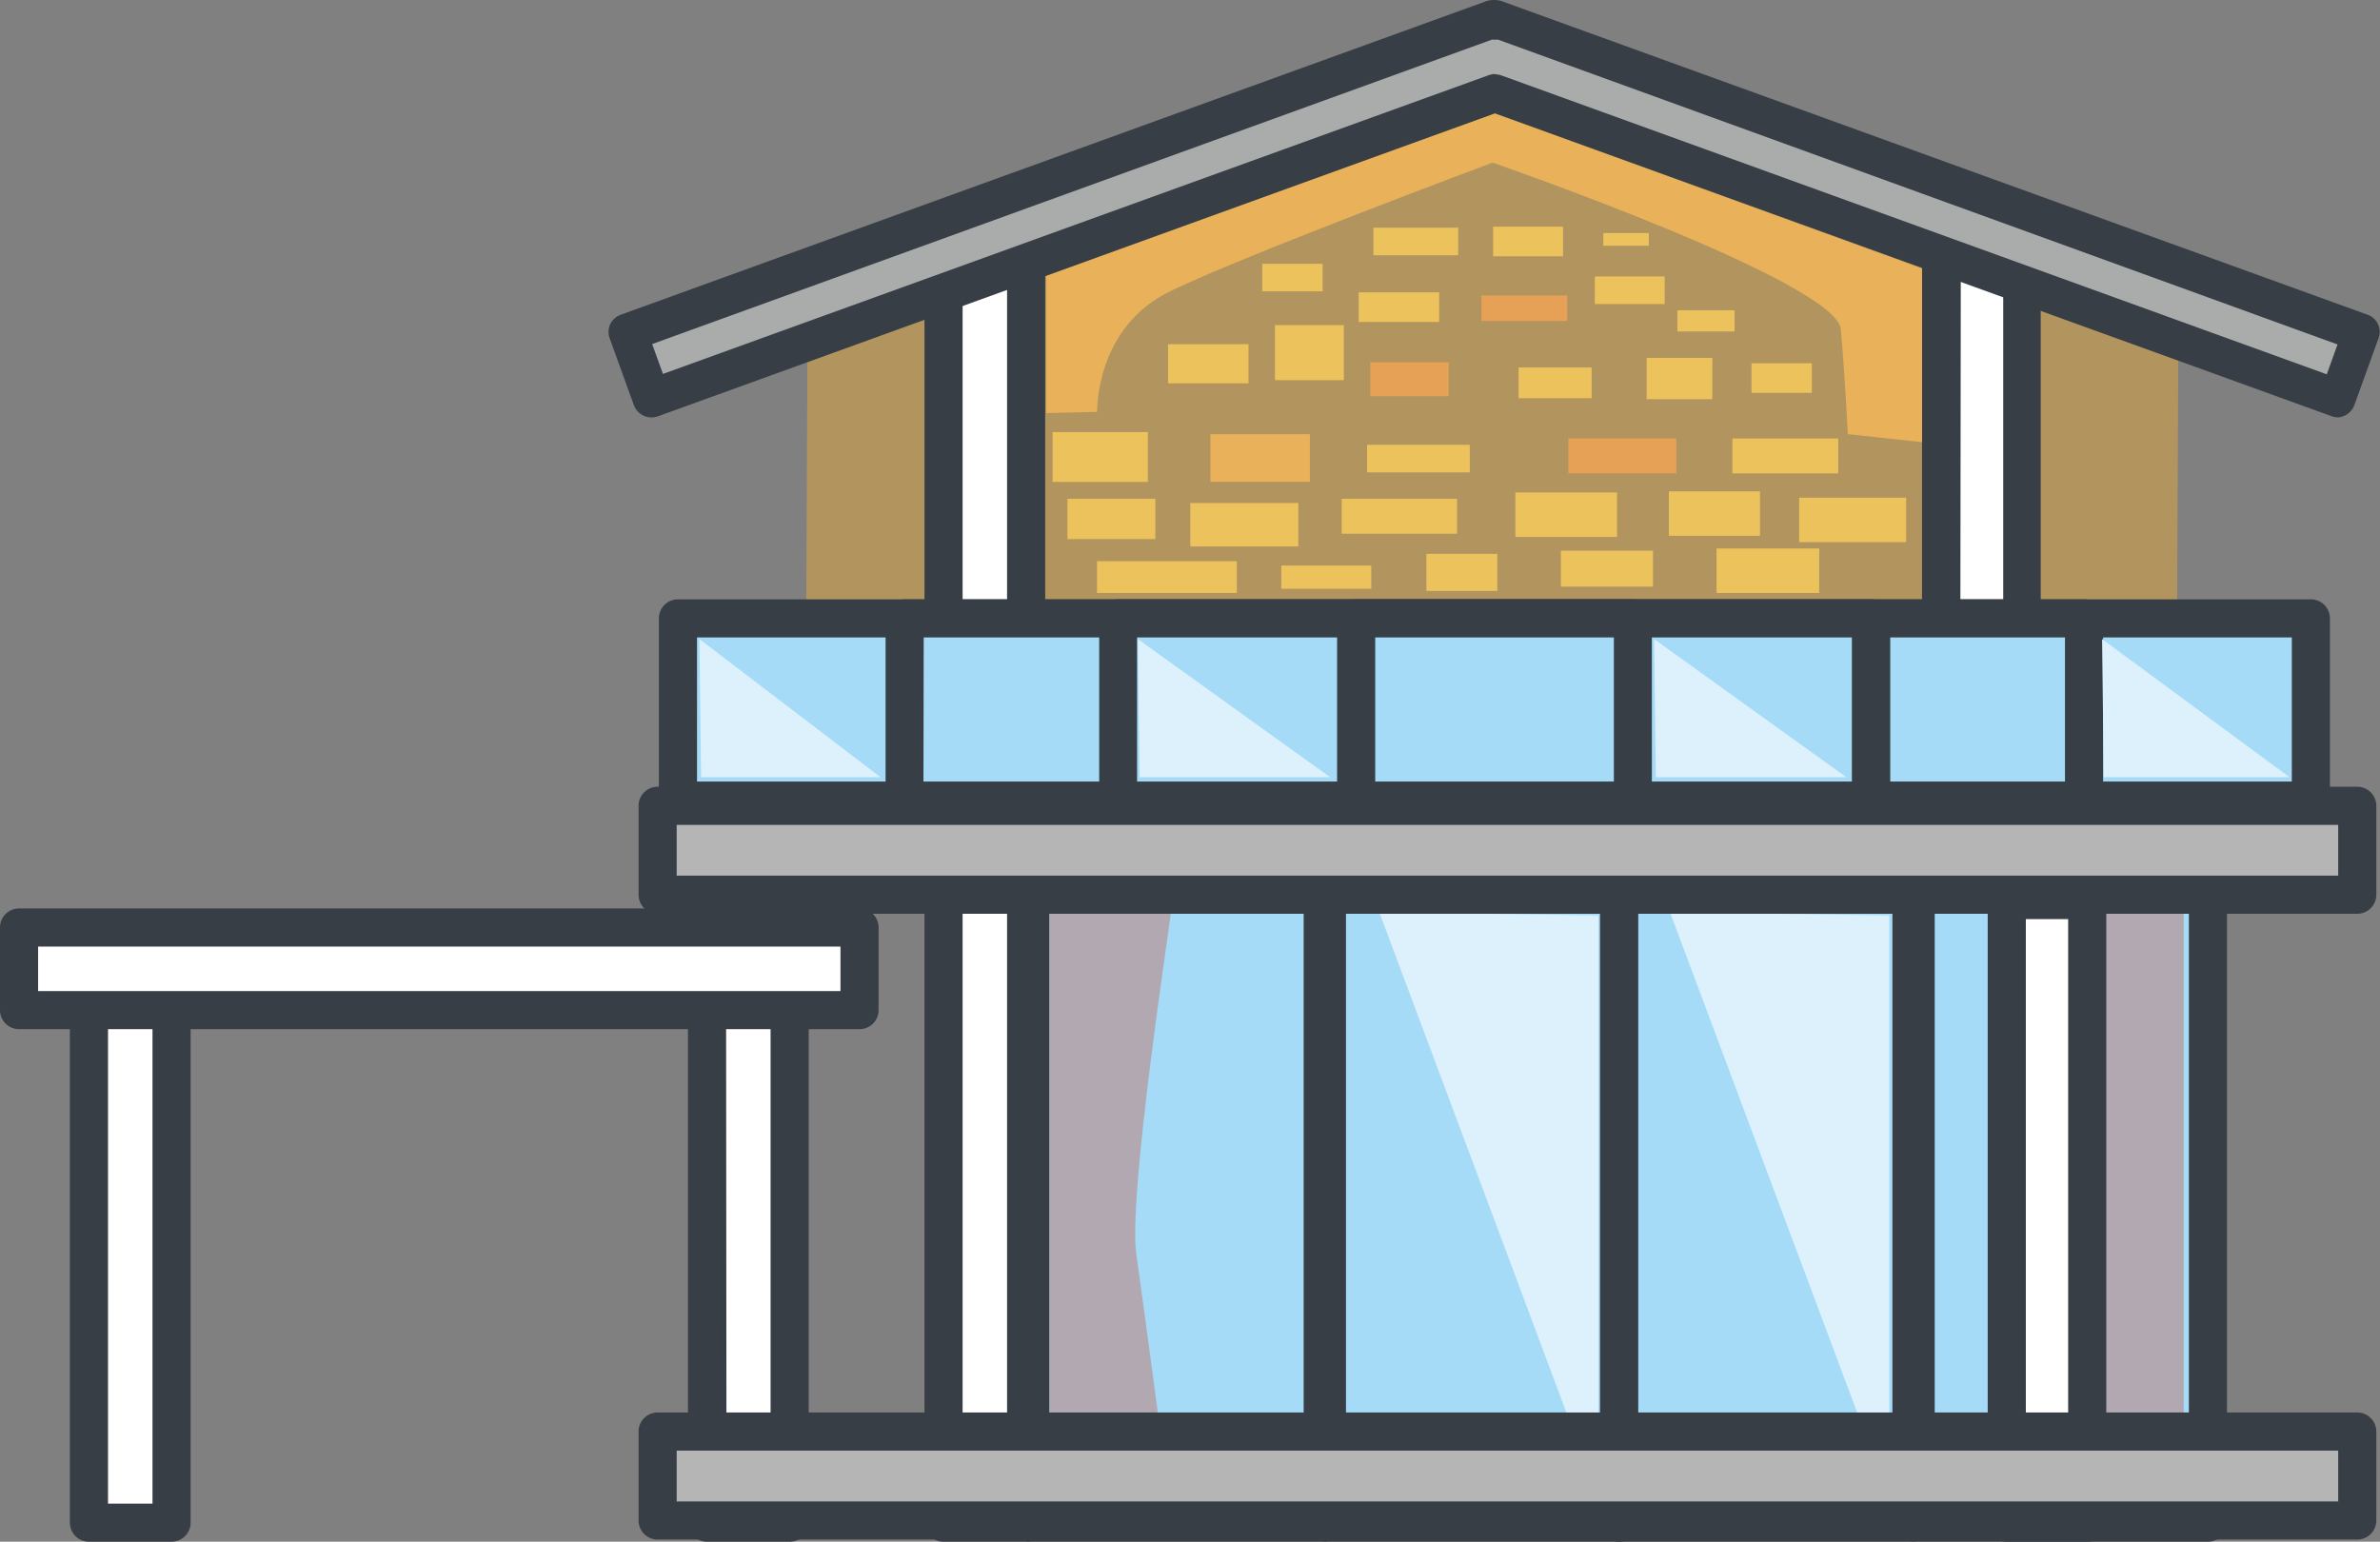
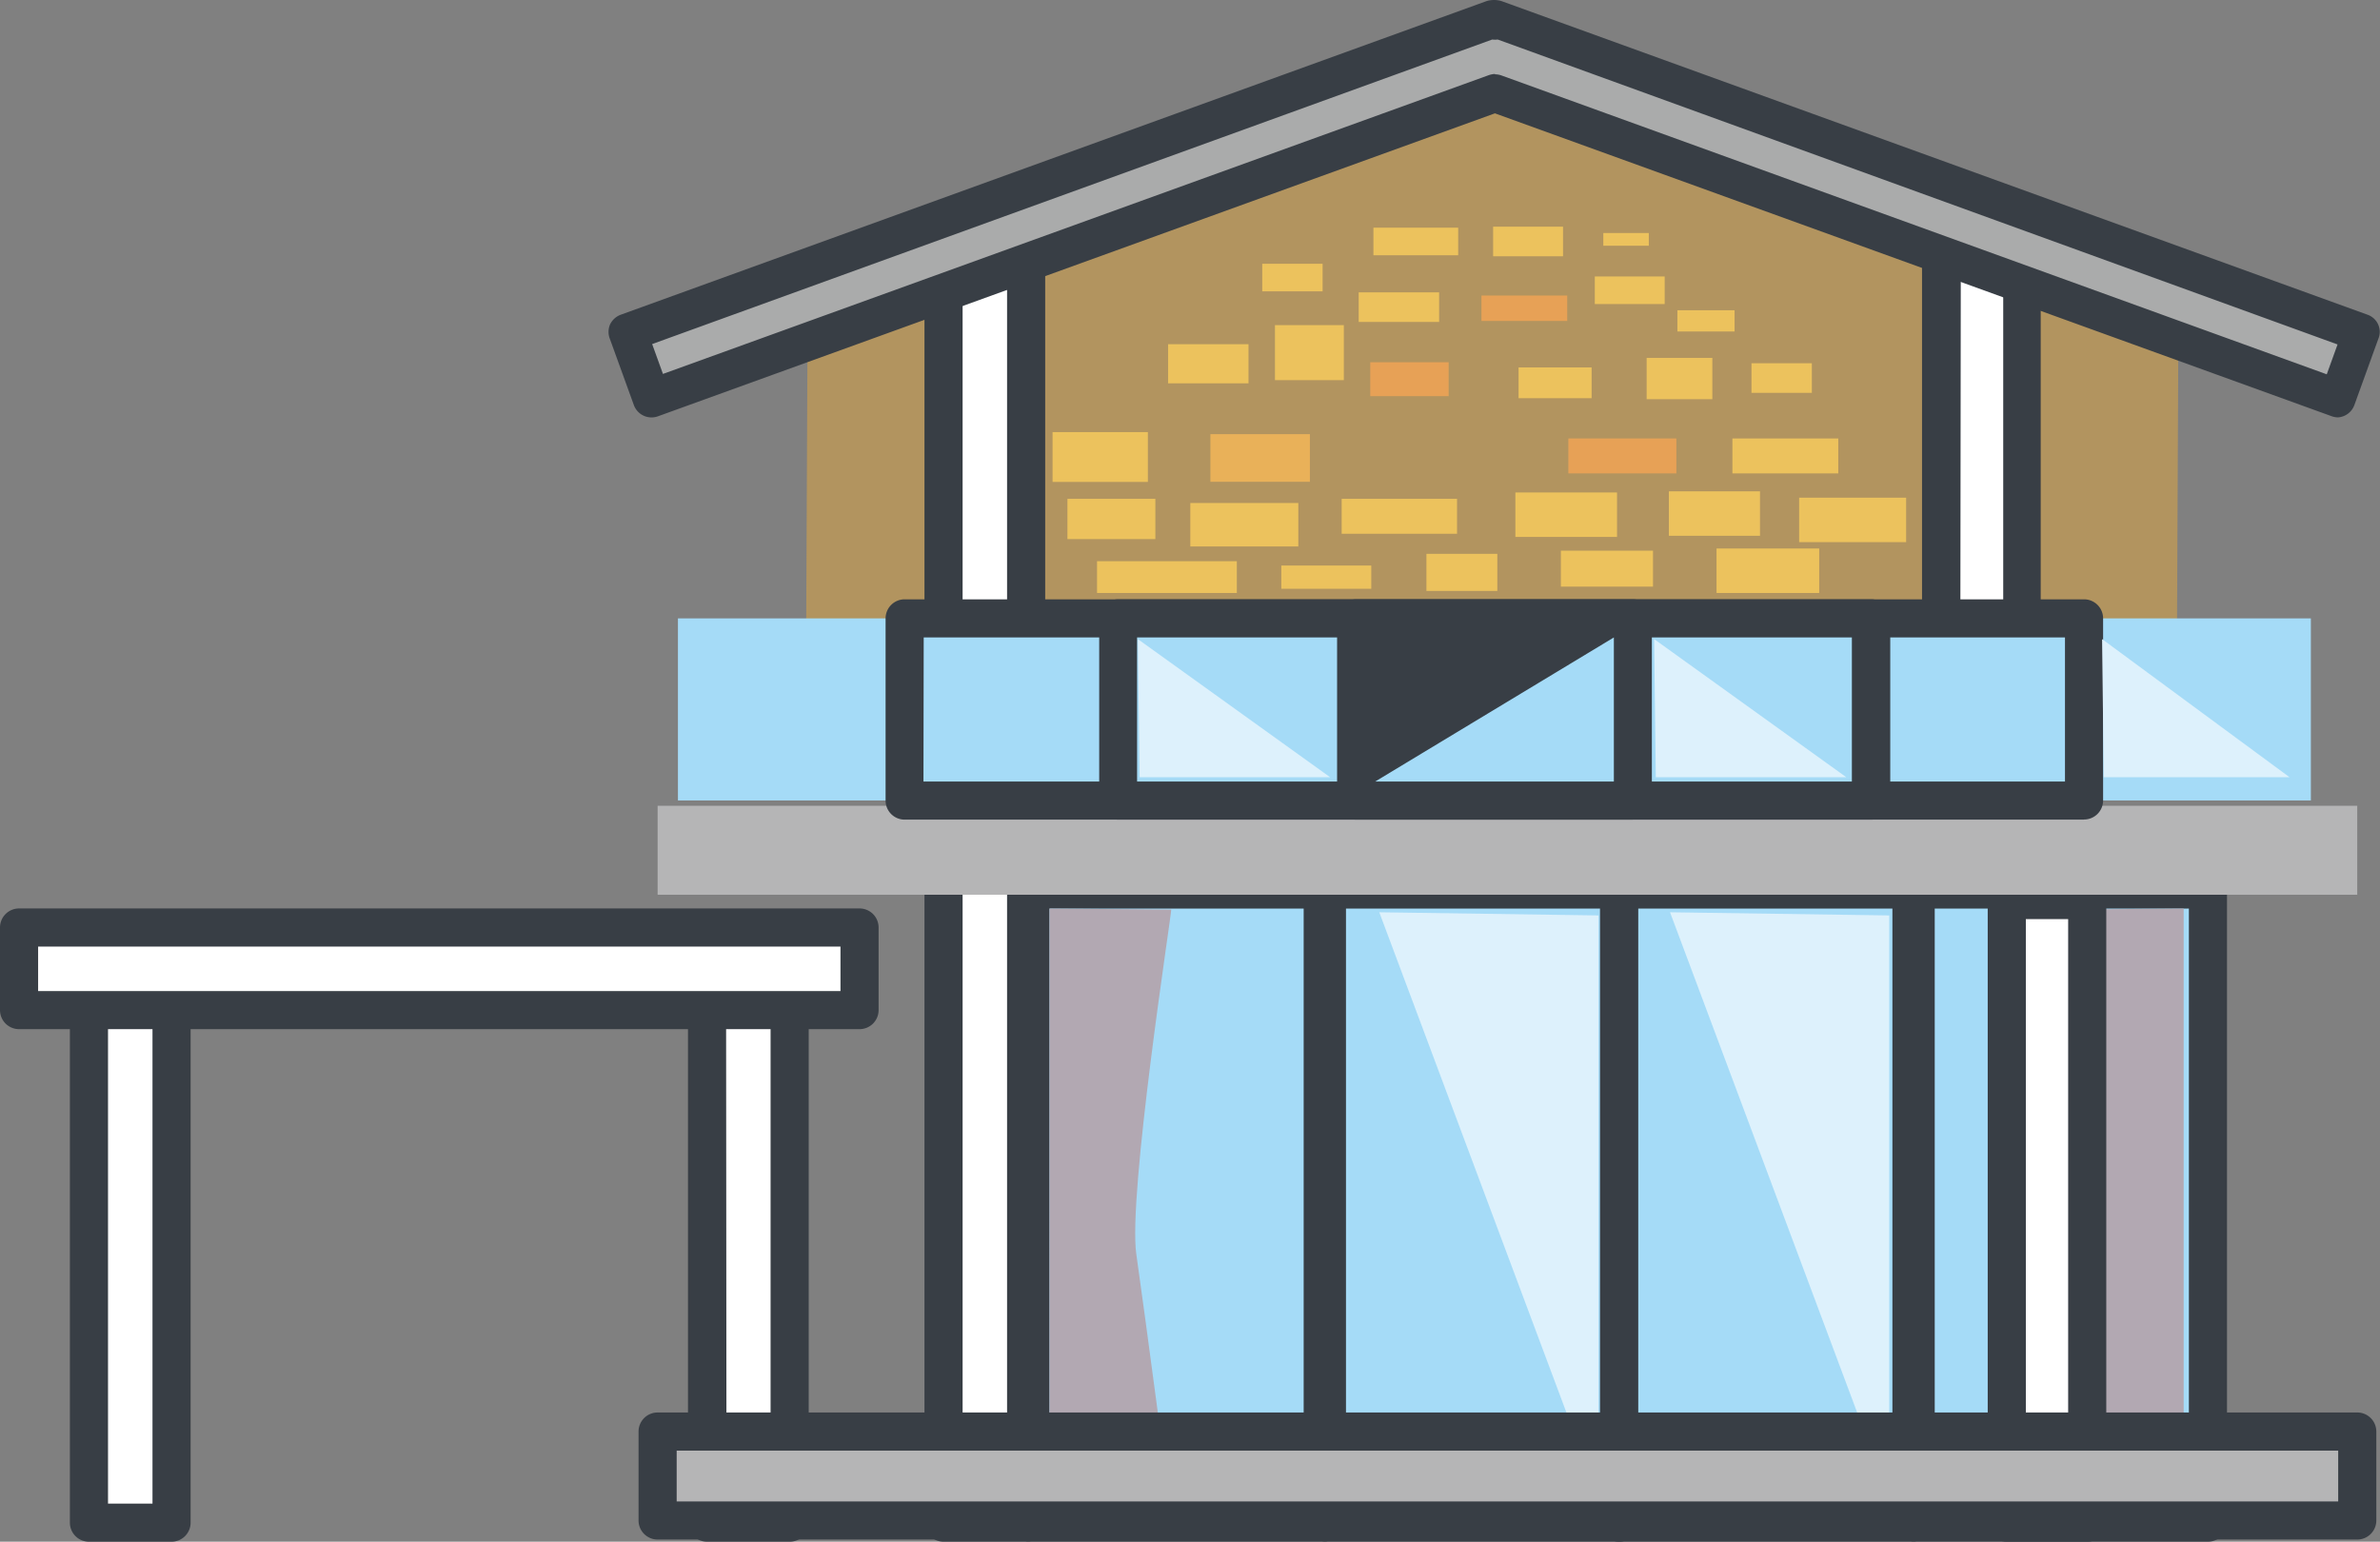
<svg xmlns="http://www.w3.org/2000/svg" viewBox="0 0 187.29 121.34">
  <rect x="0" y="0" width="187.29" height="121.34" fill="#808080" stroke="none" />
  <defs>
    <style>.cls-1{fill:#b2945f;}.cls-2{fill:#a5dbf7;}.cls-3{fill:#383e45;}.cls-4{fill:#b2a8b2;}.cls-5{fill:#ddf1fc;}.cls-6{fill:#fff;}.cls-7{fill:#e9b159;}.cls-8{fill:#aaabab;}.cls-9{fill:#b5b5b6;}.cls-10{fill:#ecc25d;}.cls-11{fill:#e7a156;}</style>
  </defs>
  <title>資產 4</title>
  <g id="圖層_2" data-name="圖層 2">
    <g id="圖層_1-2" data-name="圖層 1">
      <polygon class="cls-1" points="63.54 27.8 63.42 54.4 171.29 55.08 171.42 26.82 160.36 22.32 117.67 8.3 72.8 23 63.54 27.8" />
      <rect class="cls-2" x="81.09" y="70.01" width="23" height="49.83" />
      <path class="cls-3" d="M104.09,121.34h-23a1.5,1.5,0,0,1-1.5-1.5V70a1.5,1.5,0,0,1,1.5-1.5h23a1.5,1.5,0,0,1,1.5,1.5v49.83A1.5,1.5,0,0,1,104.09,121.34Zm-21.5-3h20V71.51h-20Z" />
      <rect class="cls-2" x="104.42" y="70.01" width="23" height="49.83" />
      <path class="cls-3" d="M127.42,121.34h-23a1.5,1.5,0,0,1-1.5-1.5V70a1.5,1.5,0,0,1,1.5-1.5h23a1.5,1.5,0,0,1,1.5,1.5v49.83A1.5,1.5,0,0,1,127.42,121.34Zm-21.5-3h20V71.51h-20Z" />
      <rect class="cls-2" x="127.42" y="70.01" width="23" height="49.83" />
      <path class="cls-3" d="M150.42,121.34h-23a1.5,1.5,0,0,1-1.5-1.5V70a1.5,1.5,0,0,1,1.5-1.5h23a1.5,1.5,0,0,1,1.5,1.5v49.83A1.5,1.5,0,0,1,150.42,121.34Zm-21.5-3h20V71.51h-20Z" />
      <rect class="cls-2" x="150.75" y="70.01" width="23" height="49.83" />
      <path class="cls-3" d="M173.75,121.34h-23a1.5,1.5,0,0,1-1.5-1.5V70a1.5,1.5,0,0,1,1.5-1.5h23a1.5,1.5,0,0,1,1.5,1.5v49.83A1.5,1.5,0,0,1,173.75,121.34Zm-21.5-3h20V71.51h-20Z" />
      <path class="cls-4" d="M92.17,71.59c0,.5-3.42,22.46-2.75,27.12s2.67,19.84,2.67,19.84l-9.5-.17V71.51Z" />
      <path class="cls-4" d="M162.25,71.59c0,.5,3.42,22.46,2.75,27.12s-2.66,19.84-2.66,19.84l9.5-.17V71.51Z" />
      <polygon class="cls-5" points="125.79 72.05 125.79 117.92 108.54 71.8 125.79 72.05" />
      <polygon class="cls-5" points="148.67 72.05 148.67 117.92 131.42 71.8 148.67 72.05" />
      <rect class="cls-6" x="157.92" y="70.84" width="6.33" height="49" />
      <path class="cls-3" d="M164.25,121.34h-6.33a1.5,1.5,0,0,1-1.5-1.5v-49a1.5,1.5,0,0,1,1.5-1.5h6.33a1.5,1.5,0,0,1,1.5,1.5v49A1.5,1.5,0,0,1,164.25,121.34Zm-4.83-3h3.33v-46h-3.33Z" />
      <rect class="cls-6" x="152.75" y="20.67" width="6.33" height="43.5" />
      <path class="cls-3" d="M159.09,65.67h-6.34a1.5,1.5,0,0,1-1.5-1.5h0V20.67a1.5,1.5,0,0,1,1.5-1.5h6.34a1.5,1.5,0,0,1,1.5,1.5v43.5a1.5,1.5,0,0,1-1.5,1.5Zm-4.84-3h3.39V22.17H154.3Z" />
      <rect class="cls-6" x="74.25" y="19.84" width="6.5" height="100" />
      <path class="cls-3" d="M80.75,121.34h-6.5a1.5,1.5,0,0,1-1.5-1.5v-100a1.5,1.5,0,0,1,1.5-1.5h6.5a1.5,1.5,0,0,1,1.5,1.5v100A1.5,1.5,0,0,1,80.75,121.34Zm-5-3h3.5v-97h-3.5Z" />
      <rect class="cls-6" x="55.67" y="79.34" width="6.5" height="40.5" />
      <path class="cls-3" d="M62.17,121.34H55.64a1.5,1.5,0,0,1-1.5-1.5V79.34a1.5,1.5,0,0,1,1.5-1.5h6.5a1.5,1.5,0,0,1,1.5,1.5v40.5A1.49,1.49,0,0,1,62.17,121.34Zm-5-3h3.47V80.84h-3.5Z" />
      <rect class="cls-6" x="7" y="79.34" width="6.5" height="40.5" />
      <path class="cls-3" d="M13.5,121.34H7a1.5,1.5,0,0,1-1.5-1.5V79.34A1.5,1.5,0,0,1,7,77.84h6.5a1.5,1.5,0,0,1,1.5,1.5v40.5A1.5,1.5,0,0,1,13.5,121.34Zm-5-3H12V80.84H8.5Z" />
      <rect class="cls-6" x="1.5" y="73.01" width="66.17" height="6.5" />
      <path class="cls-3" d="M67.64,81H1.5A1.5,1.5,0,0,1,0,79.51V73a1.5,1.5,0,0,1,1.5-1.5H67.64a1.5,1.5,0,0,1,1.5,1.5v6.5A1.5,1.5,0,0,1,67.64,81ZM3,78H66.14v-3.5H3Z" />
-       <path class="cls-7" d="M117.46,12.8s27.07,9.37,27.4,13.12.55,8.25.55,8.25l5.84.63V21.13L117.64,8.92,82.34,21.71v10.8l4-.09s-.19-6.62,5.75-9.5S117.46,12.8,117.46,12.8Z" />
      <polygon class="cls-8" points="185.86 26.18 117.69 1.49 117.63 1.66 117.57 1.49 49.4 26.18 51.27 31.35 117.63 7.32 183.98 31.35 185.86 26.18" />
      <path class="cls-3" d="M184,32.85a1.48,1.48,0,0,1-.51-.09L117.64,8.92,51.79,32.76a1.48,1.48,0,0,1-1.91-.88v0L48,26.69a1.5,1.5,0,0,1,0-1.14,1.52,1.52,0,0,1,.85-.78L117,.08a2.07,2.07,0,0,1,1.14,0l68.17,24.69a1.43,1.43,0,0,1,.84,1.92l-1.87,5.17A1.48,1.48,0,0,1,184,32.85Zm-66.35-27a1.48,1.48,0,0,1,.51.09l64.94,23.52.85-2.35-66.09-24a1.55,1.55,0,0,1-.43,0L51.32,27.08l.85,2.35,65-23.52a1.86,1.86,0,0,1,.47-.09Z" />
      <rect class="cls-9" x="51.75" y="63.42" width="133.75" height="7" />
-       <path class="cls-3" d="M185.5,71.92H51.75a1.5,1.5,0,0,1-1.5-1.5v-7a1.5,1.5,0,0,1,1.5-1.5H185.5a1.5,1.5,0,0,1,1.5,1.5v7A1.5,1.5,0,0,1,185.5,71.92Zm-132.25-3H184v-4H53.25Z" />
      <rect class="cls-9" x="51.75" y="112.67" width="133.75" height="7" />
      <path class="cls-3" d="M185.5,121.17H51.75a1.5,1.5,0,0,1-1.5-1.5v-7a1.5,1.5,0,0,1,1.5-1.5H185.5a1.5,1.5,0,0,1,1.5,1.5v7A1.5,1.5,0,0,1,185.5,121.17Zm-132.25-3H184v-4H53.25Z" />
      <rect class="cls-2" x="53.35" y="48.67" width="128.5" height="14.33" />
-       <path class="cls-3" d="M181.85,64.51H53.35a1.5,1.5,0,0,1-1.5-1.5V48.67a1.5,1.5,0,0,1,1.5-1.5h128.5a1.5,1.5,0,0,1,1.5,1.5V63A1.5,1.5,0,0,1,181.85,64.51Zm-127-3h125.5V50.17H54.85Z" />
      <rect class="cls-2" x="71.19" y="48.67" width="92.83" height="14.33" />
      <path class="cls-3" d="M164,64.51H71.19a1.5,1.5,0,0,1-1.5-1.5V48.67a1.5,1.5,0,0,1,1.5-1.5H164a1.5,1.5,0,0,1,1.5,1.5V63a1.5,1.5,0,0,1-1.5,1.5Zm-91.33-3h89.83V50.17H72.69Z" />
      <rect class="cls-2" x="87.98" y="48.67" width="59.25" height="14.33" />
      <path class="cls-3" d="M147.23,64.51H88a1.5,1.5,0,0,1-1.5-1.5V48.67a1.5,1.5,0,0,1,1.5-1.5h59.25a1.5,1.5,0,0,1,1.5,1.5V63A1.5,1.5,0,0,1,147.23,64.51Zm-57.75-3h56.25V50.17H89.48Z" />
      <rect class="cls-2" x="106.72" y="48.67" width="21.77" height="14.33" />
-       <path class="cls-3" d="M128.49,64.51H106.72a1.5,1.5,0,0,1-1.5-1.5V48.67a1.5,1.5,0,0,1,1.5-1.5h21.77a1.5,1.5,0,0,1,1.5,1.5V63a1.5,1.5,0,0,1-1.5,1.5Zm-20.27-3H127V50.17H108.22Z" />
-       <polygon class="cls-5" points="55.04 50.3 69.29 61.17 55.17 61.17 55.04 50.3" />
+       <path class="cls-3" d="M128.49,64.51H106.72a1.5,1.5,0,0,1-1.5-1.5V48.67a1.5,1.5,0,0,1,1.5-1.5h21.77a1.5,1.5,0,0,1,1.5,1.5V63a1.5,1.5,0,0,1-1.5,1.5Zm-20.27-3H127V50.17Z" />
      <polygon class="cls-5" points="89.54 50.3 104.67 61.17 89.68 61.17 89.54 50.3" />
      <polygon class="cls-5" points="130.17 50.3 145.29 61.17 130.3 61.17 130.17 50.3" />
      <polygon class="cls-5" points="165.42 50.3 180.17 61.17 165.55 61.17 165.42 50.3" />
      <rect class="cls-10" x="82.83" y="34.01" width="7.5" height="3.92" />
      <rect class="cls-7" x="95.25" y="34.17" width="7.83" height="3.75" />
      <rect class="cls-10" x="91.92" y="27.09" width="6.33" height="3.08" />
      <rect class="cls-11" x="107.83" y="28.51" width="6.17" height="2.67" />
-       <rect class="cls-10" x="107.58" y="35.01" width="8.08" height="2.17" />
      <rect class="cls-11" x="123.42" y="34.51" width="8.5" height="2.75" />
      <rect class="cls-10" x="136.33" y="34.51" width="8.33" height="2.75" />
      <rect class="cls-10" x="141.58" y="39.17" width="8.42" height="3.5" />
      <rect class="cls-10" x="131.33" y="38.67" width="7.17" height="3.5" />
      <rect class="cls-10" x="119.25" y="38.76" width="8" height="3.5" />
      <rect class="cls-10" x="105.58" y="39.26" width="9.08" height="2.75" />
      <rect class="cls-10" x="93.67" y="39.59" width="8.5" height="3.42" />
      <rect class="cls-10" x="84" y="39.26" width="6.92" height="3.17" />
      <rect class="cls-10" x="86.33" y="44.17" width="11" height="2.5" />
      <rect class="cls-10" x="100.83" y="44.51" width="7.08" height="1.83" />
      <rect class="cls-10" x="112.25" y="43.59" width="5.58" height="2.92" />
      <rect class="cls-10" x="122.83" y="43.34" width="7.25" height="2.83" />
      <rect class="cls-10" x="135.08" y="43.17" width="8.08" height="3.5" />
      <rect class="cls-10" x="129.58" y="28.17" width="5.17" height="3.25" />
      <rect class="cls-10" x="119.5" y="28.92" width="5.75" height="2.42" />
      <rect class="cls-10" x="132" y="24.42" width="4.5" height="1.67" />
      <rect class="cls-10" x="137.83" y="28.59" width="4.75" height="2.33" />
      <rect class="cls-10" x="100.33" y="25.59" width="5.42" height="4.33" />
      <rect class="cls-10" x="106.92" y="23.01" width="6.33" height="2.33" />
      <rect class="cls-11" x="116.58" y="23.26" width="6.75" height="2" />
      <rect class="cls-10" x="125.5" y="21.76" width="5.5" height="2.17" />
      <rect class="cls-10" x="99.33" y="20.76" width="4.75" height="2.17" />
      <rect class="cls-10" x="108.08" y="17.92" width="6.67" height="2.17" />
      <rect class="cls-10" x="117.5" y="17.84" width="5.5" height="2.33" />
      <rect class="cls-10" x="126.17" y="18.34" width="3.58" height="1" />
    </g>
  </g>
</svg>